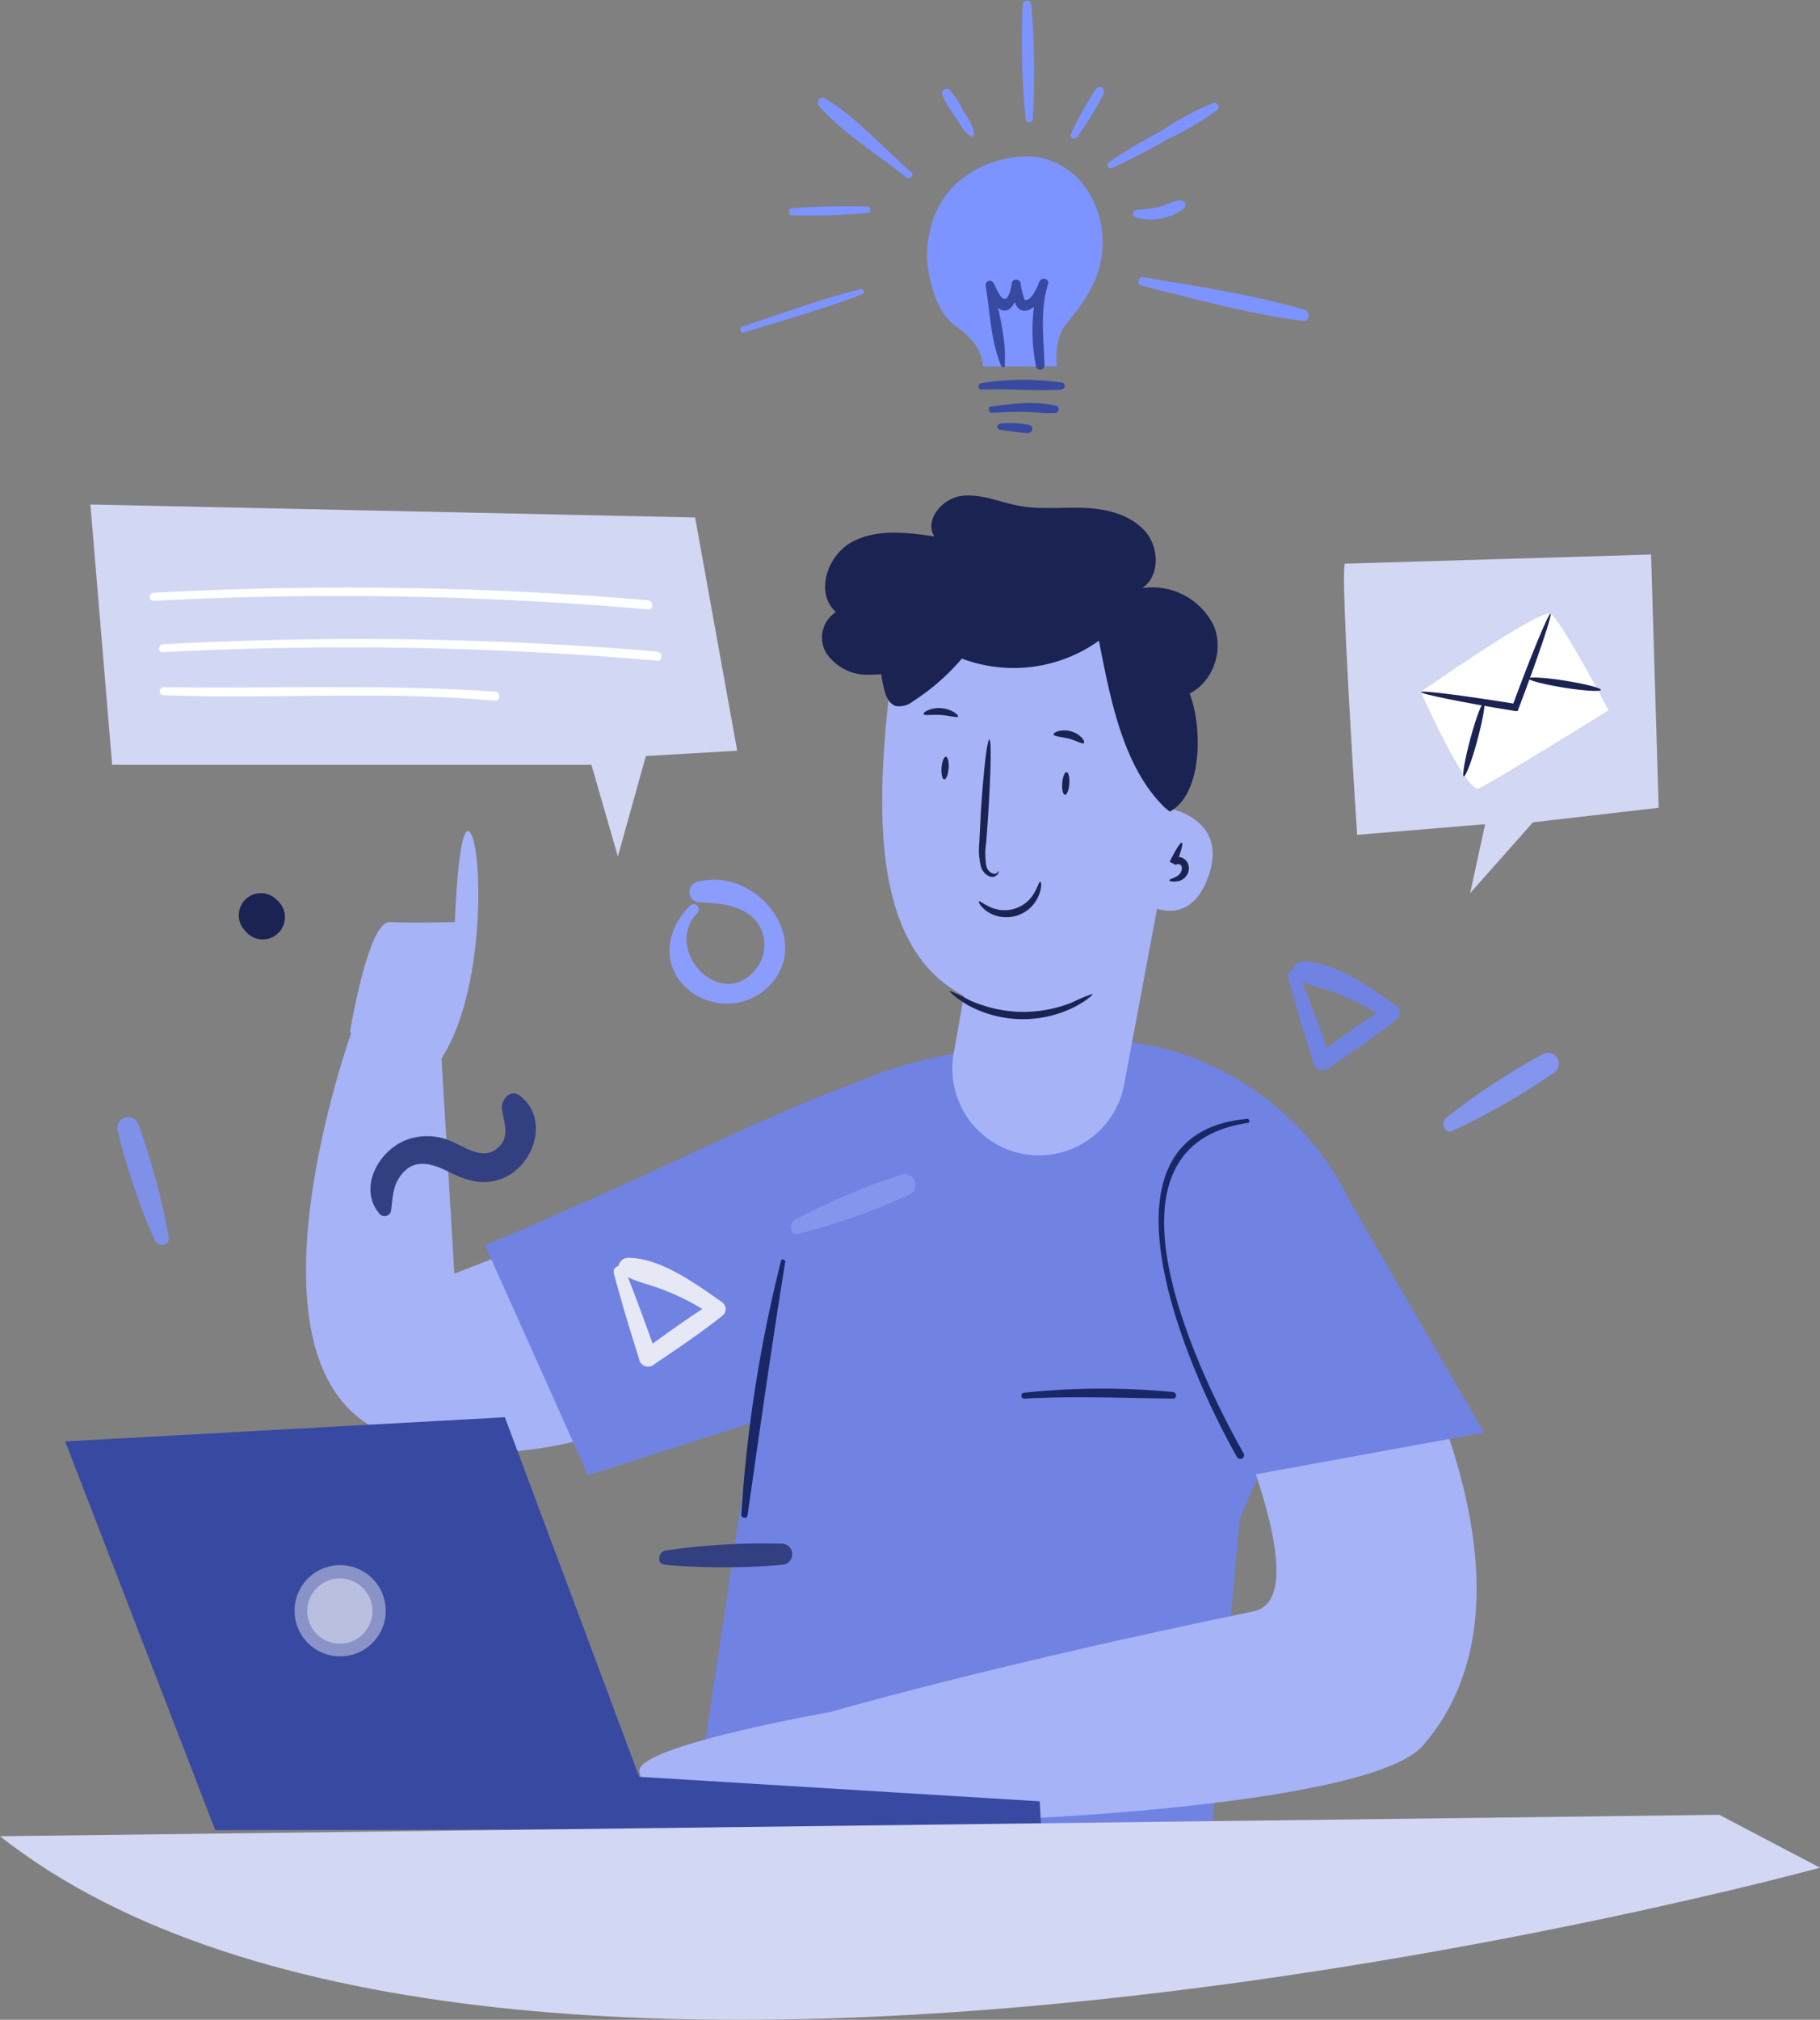
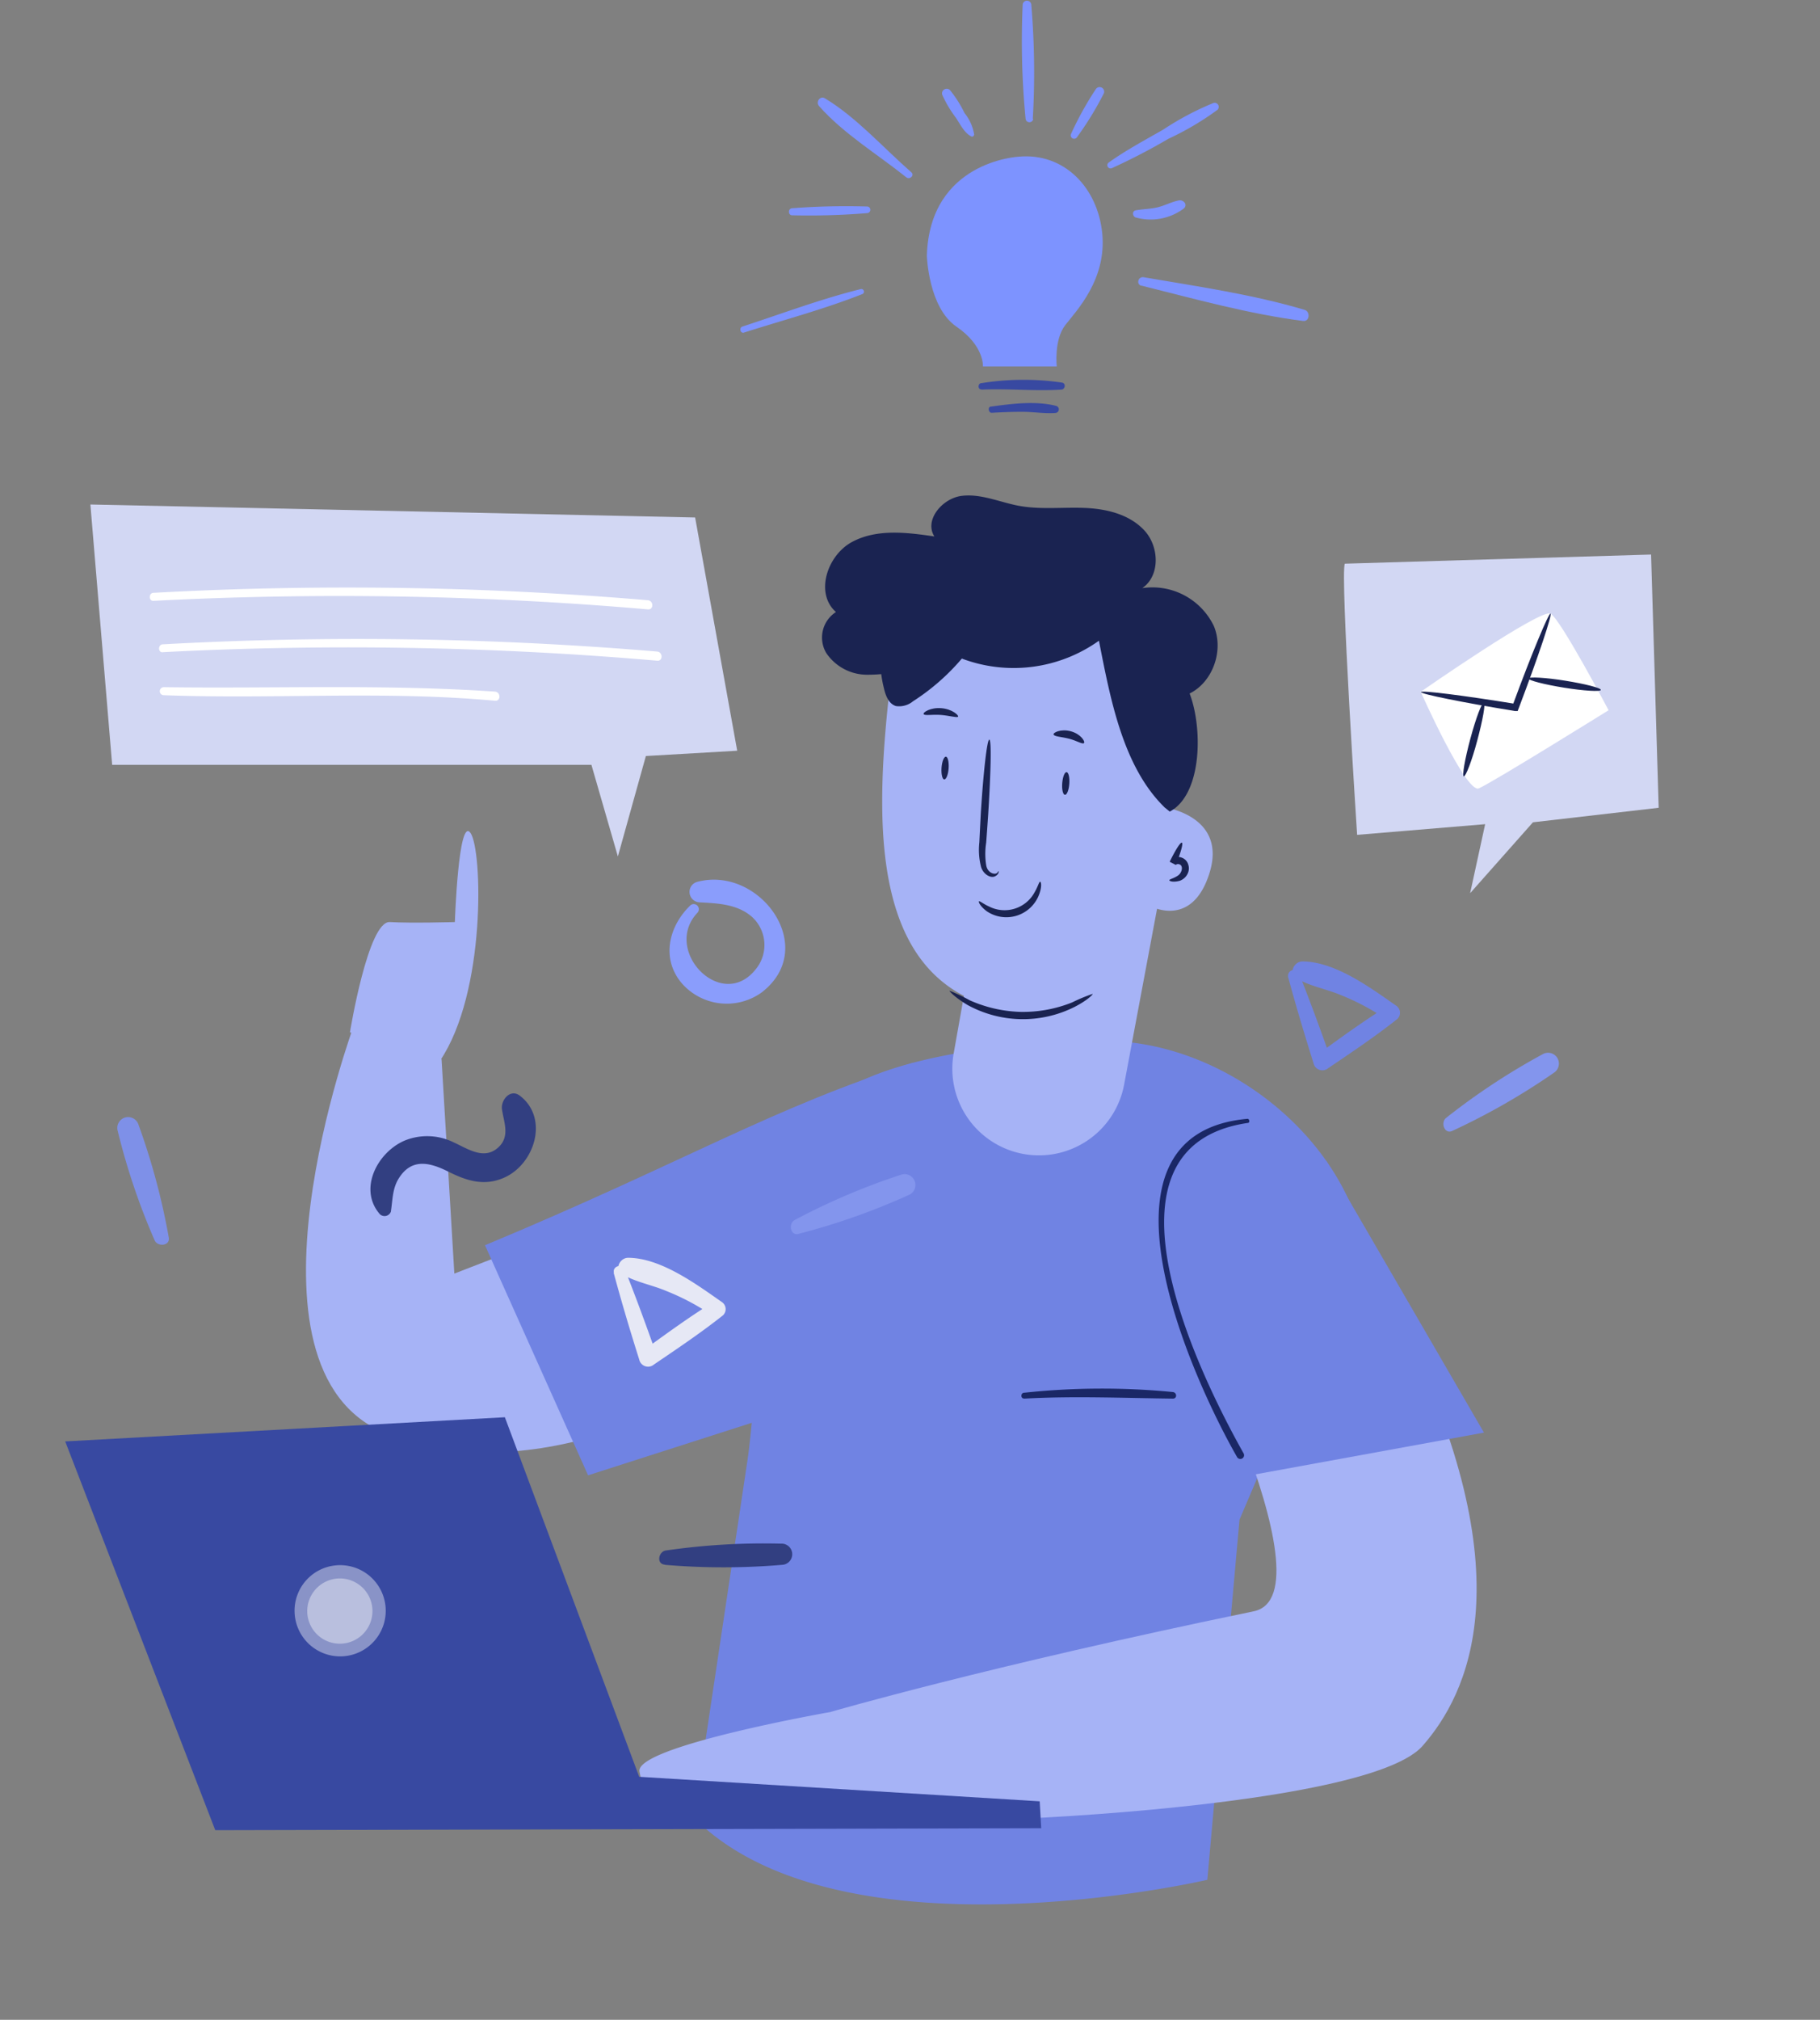
<svg xmlns="http://www.w3.org/2000/svg" viewBox="0 0 213.23 236.49">
  <rect x="0" y="0" width="213.23" height="236.49" fill="#808080" stroke="none" />
  <defs>
    <style>.cls-1{fill:#8a9dfc;}.cls-2{fill:#7083e3;}.cls-3{fill:#8395ed;}.cls-4{fill:#7e90e8;}.cls-5{fill:#1a2351;}.cls-6{fill:#a6b3f6;}.cls-7{fill:#1a2766;}.cls-8{fill:#3849a1;}.cls-14,.cls-9{fill:#fff;}.cls-9{opacity:0.41;}.cls-10{fill:#d2d7f3;}.cls-11{fill:#7d93ff;}.cls-12{fill:#323f81;}.cls-13{fill:#e6e8f5;}</style>
  </defs>
  <title>Ресурс 20</title>
  <g id="Слой_2" data-name="Слой 2">
    <g id="OBJECTS">
      <path class="cls-1" d="M80.89,106c-2.51,2.41-3.46,6.16-1.07,9.06a7,7,0,0,0,9.43,1.13c6.8-5.25-.28-14.93-7.62-12.92a1.22,1.22,0,0,0,.32,2.38c2.15.12,4.44.2,6.16,1.71a4.46,4.46,0,0,1,.37,6.2c-4,4.91-10.94-2.32-6.74-6.72a.6.6,0,0,0-.85-.84Z" />
      <path class="cls-2" d="M150.89,114.3c.92,3.42,1.94,6.8,3,10.18a1.06,1.06,0,0,0,1.72.59c2.75-1.86,5.5-3.7,8.1-5.76a1,1,0,0,0-.11-1.54c-3-2.09-7.16-5.18-11-5.2-1,0-1.67,1.38-.68,2,1.56.9,3.43,1.22,5.1,1.91a27.87,27.87,0,0,1,5.52,2.95l.12-1.68c-2.91,1.79-5.65,3.8-8.41,5.8l1.63.33c-1.18-3.34-2.39-6.65-3.7-9.94a.67.67,0,0,0-1.26.41Z" />
      <path class="cls-3" d="M170.18,132.4a79.29,79.29,0,0,0,11.94-6.84,1.27,1.27,0,0,0-1.41-2.11,78.63,78.63,0,0,0-11.27,7.43c-.71.54-.19,2,.74,1.52Z" />
      <path class="cls-4" d="M19.77,144.88a79.27,79.27,0,0,0-3.58-13.29,1.27,1.27,0,0,0-2.4.82,78.35,78.35,0,0,0,4.32,12.8c.35.82,1.86.68,1.66-.33Z" />
-       <path class="cls-5" d="M32.62,105.53l-.23-.2A2.58,2.58,0,1,0,28.74,109l.2.23a2.6,2.6,0,1,0,3.68-3.68Z" />
      <path class="cls-2" d="M141.45,220.1s-42.91,10-60.15-7.26l6.17-41.17c1.87-11.84.75-34.61,9.82-42.69a15.65,15.65,0,0,1,3.44-2.34c6.36-3.07,17.67-4.73,28.53-4.77,13.19-.05,26.77,9.93,30.23,22.66l-14.27,33.4Z" />
      <path class="cls-6" d="M137.21,149.66s19.22,37,9.68,39c-31.41,6.48-49.63,11.8-49.63,11.8l-1.6,12.2c.47,1.84,63.53.25,71-8.23,5.27-6,12.28-19.8-2.63-49.72l-4.54-10.18Z" />
      <path class="cls-6" d="M101.11,130.58,53.23,149.12,51.73,124l-10.25-4s-14.87,40.31,3.72,47.82,39.54-6.36,39.54-6.36Z" />
      <path class="cls-2" d="M107,124.43C90.32,129.75,80.35,136,56.82,145.8L68.9,172.74l20.83-6.68Z" />
      <polyline class="cls-2" points="134.33 144.53 146.47 172.74 173.86 167.74 155.41 135.96 133.56 144.53" />
      <path class="cls-7" d="M120,163.76c5.83-.32,11.59-.07,17.42,0,.51,0,.48-.71,0-.77a86,86,0,0,0-17.42.08c-.44,0-.45.71,0,.68Z" />
      <path class="cls-7" d="M146.13,131c-19.71,1.78-6.23,30.83-1.18,39.63a.44.44,0,0,0,.76-.44c-5-8.89-18.46-35.93.48-38.71.27,0,.21-.51-.06-.48Z" />
-       <path class="cls-7" d="M91.5,147.65a163.91,163.91,0,0,0-4.65,29.71c0,.41.67.51.73.09,1.41-9.9,2.82-19.78,4.41-29.67.05-.31-.41-.46-.49-.13Z" />
      <path class="cls-5" d="M137.63,94q.45-6.24.91-12.48c3.27-.92,5-5.11,3.66-8.25a8,8,0,0,0-8.37-4.41c2.12-1.45,2-4.9.21-6.79s-4.47-2.5-7-2.6-5.16.22-7.69-.25c-2.23-.42-4.42-1.44-6.68-1.16s-4.42,2.83-3.2,4.75c-3.26-.48-6.78-.91-9.67.66s-4.35,6-1.86,8.19a3.55,3.55,0,0,0-1.13,4.81A5.78,5.78,0,0,0,101.42,79a17.22,17.22,0,0,0,5.45-.8" />
      <path class="cls-6" d="M137.1,85.88l-.66,8.65s7.36,1,5.26,7.7-7.12,3.77-7.12,3.77-1.26,17.19-18.87,11.74c-14-4.34-13.16-22.48-11.38-38a10.36,10.36,0,0,1,12.28-9l10.59,2.07A12.28,12.28,0,0,1,137.1,85.88Z" />
      <path class="cls-6" d="M136.44,101.71,131.7,127a10.15,10.15,0,0,1-12.33,8h0a10.15,10.15,0,0,1-7.64-11.65l2.58-14.5Z" />
      <path class="cls-5" d="M117,102s.08.36-.44.61-1.4-.28-1.63-1.14a8,8,0,0,1-.19-2.85c.05-1.06.11-2.19.17-3.38.3-4.79.73-8.66,1-8.64s.17,3.9-.13,8.69c-.08,1.19-.16,2.32-.24,3.37a8.57,8.57,0,0,0,0,2.64c.12.71.64,1,1,1S116.91,102,117,102Z" />
      <path class="cls-5" d="M111.25,116a20.19,20.19,0,0,1,2.36,1.12,15.71,15.71,0,0,0,6,1.36,15.49,15.49,0,0,0,6-1.11,20.23,20.23,0,0,1,2.4-1c.06.08-.68.8-2.16,1.55a13.48,13.48,0,0,1-12.51-.26C111.9,116.8,111.19,116.05,111.25,116Z" />
      <path class="cls-5" d="M114.69,105.54c.1-.08.49.29,1.23.62a4,4,0,0,0,5.3-1.7c.41-.7.51-1.23.64-1.22s.22.59-.11,1.47a4.1,4.1,0,0,1-6.12,2C114.86,106.15,114.61,105.6,114.69,105.54Z" />
      <path class="cls-5" d="M137,103.07c0-.13.43-.19.91-.49a1.12,1.12,0,0,0,.53-.69c.08-.31,0-.6-.25-.68a.41.41,0,0,0-.44.06l-.71-.37c.67-1.37,1.26-2.31,1.43-2.23s-.13,1.15-.7,2.56l-.7-.37a1.15,1.15,0,0,1,1.41-.43,1.2,1.2,0,0,1,.73.79,1.4,1.4,0,0,1,0,.91,1.62,1.62,0,0,1-1,1C137.43,103.34,137,103.16,137,103.07Z" />
      <path class="cls-5" d="M123.44,86c-.09-.21.83-.69,2-.38S127.16,86.81,127,87s-.85-.28-1.76-.51S123.51,86.25,123.44,86Z" />
      <path class="cls-5" d="M108.21,83.61c-.1-.2.81-.8,2.09-.69s2.08.86,1.94,1-1-.13-2-.21S108.31,83.83,108.21,83.61Z" />
      <path class="cls-5" d="M136.44,94.53c-4.91-4.79-6.36-12.78-7.69-19.51a17.22,17.22,0,0,1-16.06,2.09,25.74,25.74,0,0,1-5.72,5,2.55,2.55,0,0,1-2,.56c-.83-.25-1.2-1.19-1.39-2a14.52,14.52,0,0,1,.28-8.16,9.8,9.8,0,0,1,5.48-5.86c2.74-1.07,5.84-.61,8.69.13a48.48,48.48,0,0,1,12.28,5.08c3.76,2.2,7.37,5.11,9,9.17s1.58,11.94-2.26,14" />
      <path class="cls-5" d="M124.77,93.06c-.23,0-.38-.62-.32-1.36s.28-1.31.51-1.29.37.62.32,1.35S125,93.08,124.77,93.06Z" />
      <path class="cls-5" d="M110.63,91.26c-.23,0-.37-.63-.32-1.36s.28-1.31.51-1.3.37.63.32,1.36S110.86,91.27,110.63,91.26Z" />
      <path class="cls-6" d="M41,120.87s2.12-13.06,4.67-12.91,7.62,0,7.62,0,.42-12.42,1.83-10.44,1.86,18.69-3.59,26.71Z" />
      <path class="cls-6" d="M97.26,200.46s-22.79,4-22.34,6.95a21.5,21.5,0,0,0,2,5.93l20.29-.47Z" />
      <polygon class="cls-8" points="121.99 214.06 121.81 210.91 74.89 208.04 59.15 165.94 7.64 168.77 25.22 214.29 121.99 214.06" />
      <path class="cls-9" d="M36,188.82a3.82,3.82,0,1,0,3.61-4A3.83,3.83,0,0,0,36,188.82Z" />
      <path class="cls-9" d="M34.52,188.9a5.34,5.34,0,1,0,5-5.63A5.33,5.33,0,0,0,34.52,188.9Z" />
-       <path class="cls-10" d="M0,215l201.43-2.51,11.8,6.19S58.59,261.11,0,215Z" />
      <path class="cls-10" d="M157.56,66C157,67.17,159,97.75,159,97.75L174,96.5l-1.76,8.08,7.36-8.3,14.73-1.7-.89-29.65Z" />
      <path class="cls-11" d="M119.31,18.35s-10.38.52-10.72,11.58c0,0,.17,6.06,3.46,8.31s3.11,4.67,3.11,4.67h8.65s-.35-3.12,1-4.85,4.85-5.36,4.33-10.72S124.67,17.83,119.31,18.35Z" />
      <path class="cls-8" d="M115,45.62c3.11-.14,6.25.2,9.33,0,.45,0,.6-.72.11-.82a31.13,31.13,0,0,0-9.44.06c-.46,0-.48.76,0,.74Z" />
      <path class="cls-8" d="M116.2,48.33c1.24-.07,2.48-.12,3.72-.11s2.5.22,3.72.13a.42.42,0,0,0,.12-.82c-2.38-.62-5.26-.26-7.66.08-.41,0-.31.75.1.72Z" />
-       <path class="cls-8" d="M117.22,50.34c1.08.08,2.2.38,3.28.36a.48.48,0,0,0,.13-.93,10.53,10.53,0,0,0-3.41-.17.37.37,0,0,0,0,.74Z" />
-       <path class="cls-8" d="M117.71,42.79c.24-3.08-.8-6.49-1.32-9.5l-.9.38c.43.71,1.15,2.77,2.26,2.7s1.58-2.12,1.74-3h-1c.22,1,.25,3.24,1.74,3,1.26-.19,2.12-2.06,2.5-3.09l-1-.28a21.46,21.46,0,0,0-.36,9.85.5.5,0,0,0,1-.13c-.09-3.19-.54-6.31.41-9.44.21-.67-.78-.91-1-.28-.14.35-.95,2.37-1.73,2.11a8.7,8.7,0,0,1-.49-2c-.12-.47-.9-.51-1,0s-.37,2.3-1.1,1.8c-.42-.29-.79-1.33-1.06-1.77a.49.49,0,0,0-.9.38c.47,3,.6,6.53,1.82,9.36.1.24.44.09.45-.12Z" />
      <path class="cls-11" d="M87.16,38.94c4.62-1.47,9.38-2.73,13.88-4.51a.31.31,0,0,0-.16-.59C96.18,35,91.57,36.74,87,38.23c-.46.14-.26.86.19.71Z" />
      <path class="cls-11" d="M92.83,25.21a83.39,83.39,0,0,0,8.81-.26.39.39,0,0,0,0-.77,83.64,83.64,0,0,0-8.81.2c-.53,0-.53.85,0,.83Z" />
      <path class="cls-11" d="M106.77,20.17c-3.27-2.85-6.39-6.4-10.11-8.65-.58-.36-1.12.42-.7.9,2.86,3.24,6.86,5.65,10.22,8.34.41.33,1-.23.59-.59Z" />
      <path class="cls-11" d="M114.14,15.79A5.41,5.41,0,0,0,113,13.23a13.63,13.63,0,0,0-1.71-2.69.55.55,0,0,0-.91.53A13.83,13.83,0,0,0,112,13.8c.49.74,1,1.79,1.79,2.17a.22.22,0,0,0,.32-.18Z" />
      <path class="cls-11" d="M121,13.93A94.19,94.19,0,0,0,120.82.49a.51.51,0,0,0-1,0,94.29,94.29,0,0,0,.34,13.44.45.45,0,0,0,.89,0Z" />
      <path class="cls-11" d="M126.19,16.05a37.36,37.36,0,0,0,3.1-5.05.53.53,0,0,0-.92-.54,37.9,37.9,0,0,0-2.87,5.18.4.4,0,0,0,.69.41Z" />
      <path class="cls-11" d="M130.26,19.69a72.16,72.16,0,0,0,6.65-3.45,33.32,33.32,0,0,0,5.74-3.39.48.48,0,0,0-.46-.8,33.64,33.64,0,0,0-5.9,3.12c-2.16,1.24-4.38,2.42-6.41,3.87a.38.38,0,0,0,.38.65Z" />
      <path class="cls-11" d="M133.05,25.46a6.48,6.48,0,0,0,5.66-1.06c.44-.42,0-1-.55-.94-.86.15-1.66.6-2.52.81s-1.73.2-2.59.36c-.44.09-.37.7,0,.83Z" />
      <path class="cls-11" d="M133.72,33.44c6.21,1.55,12.61,3.33,18.95,4.14.77.1.87-1.1.18-1.3-6.08-1.81-12.61-2.75-18.86-3.82-.63-.12-.92.82-.27,1Z" />
      <path class="cls-12" d="M45.8,141.82c.21-1.37.17-2.68.94-3.88,1.53-2.41,3.7-1.8,5.8-.75s4.15,1.73,6.48.72c3.63-1.57,5.34-7,1.87-9.63-1.12-.84-2.23.54-2.08,1.6.21,1.47.94,3.09-.32,4.36-1.69,1.7-3.67.27-5.35-.49a7,7,0,0,0-5.64-.24c-3.23,1.31-5.58,5.69-3,8.65a.79.79,0,0,0,1.31-.34Z" />
      <path class="cls-3" d="M93.55,144.47a79.09,79.09,0,0,0,13-4.59,1.27,1.27,0,0,0-1-2.33,78.14,78.14,0,0,0-12.43,5.29c-.79.41-.53,1.9.45,1.63Z" />
      <path class="cls-13" d="M71.89,149c.92,3.42,1.93,6.8,3,10.18a1.06,1.06,0,0,0,1.72.59c2.74-1.86,5.49-3.7,8.09-5.76a1,1,0,0,0-.1-1.54c-3-2.09-7.16-5.18-11-5.2-1,0-1.67,1.38-.67,1.95,1.56.9,3.43,1.22,5.09,1.92a27.44,27.44,0,0,1,5.53,2.95c0-.57.08-1.13.11-1.69-2.9,1.79-5.64,3.8-8.41,5.8l1.64.33c-1.18-3.34-2.39-6.65-3.7-9.94-.28-.7-1.46-.32-1.26.41Z" />
      <path class="cls-12" d="M77.89,183.22a81.06,81.06,0,0,0,13.76,0,1.24,1.24,0,0,0-.15-2.48,80,80,0,0,0-13.48.8c-.88.12-1.15,1.58-.13,1.66Z" />
      <polygon class="cls-10" points="10.59 59.07 13.14 89.55 69.29 89.55 72.39 100.28 75.67 88.52 86.37 87.9 81.44 60.59 10.59 59.07" />
-       <path class="cls-14" d="M18,70.35a419.22,419.22,0,0,1,57.91,1c.68.07.69-1,0-1.07A417.68,417.68,0,0,0,18,69.41c-.6,0-.61,1,0,.94Z" />
+       <path class="cls-14" d="M18,70.35a419.22,419.22,0,0,1,57.91,1c.68.07.69-1,0-1.07A417.68,417.68,0,0,0,18,69.41c-.6,0-.61,1,0,.94" />
      <path class="cls-14" d="M19.09,76.36a420.79,420.79,0,0,1,57.91,1c.68.07.68-1,0-1.07a417.7,417.7,0,0,0-57.91-.85c-.6,0-.61,1,0,.93Z" />
      <path class="cls-14" d="M19.19,81.4c13,.49,25.83-.55,38.81.65.68.06.69-1,0-1.07-13-.89-25.83-.34-38.81-.52a.47.47,0,0,0,0,.94Z" />
      <path class="cls-14" d="M166.45,81s5.31,11.93,6.8,11.31,15.21-9.15,15.21-9.15-5.63-10.68-6.8-11.31S166.45,81,166.45,81Z" />
      <path class="cls-5" d="M181.66,71.84c.22.08-1.42,5-3.65,10.88l-.08.21-.12.32-.33,0c-6.15-1-11.07-2-11-2.22s5,.4,11.16,1.4l-.46.26.08-.21C179.46,76.5,181.45,71.76,181.66,71.84Z" />
      <path class="cls-5" d="M171.5,90.9c-.22-.05.12-2,.77-4.42s1.36-4.28,1.58-4.2-.13,2-.77,4.41S171.72,90.94,171.5,90.9Z" />
      <path class="cls-5" d="M187.55,80.78c0,.23-2,.11-4.3-.26s-4.21-.86-4.17-1.08,2-.11,4.3.26S187.59,80.55,187.55,80.78Z" />
    </g>
  </g>
</svg>